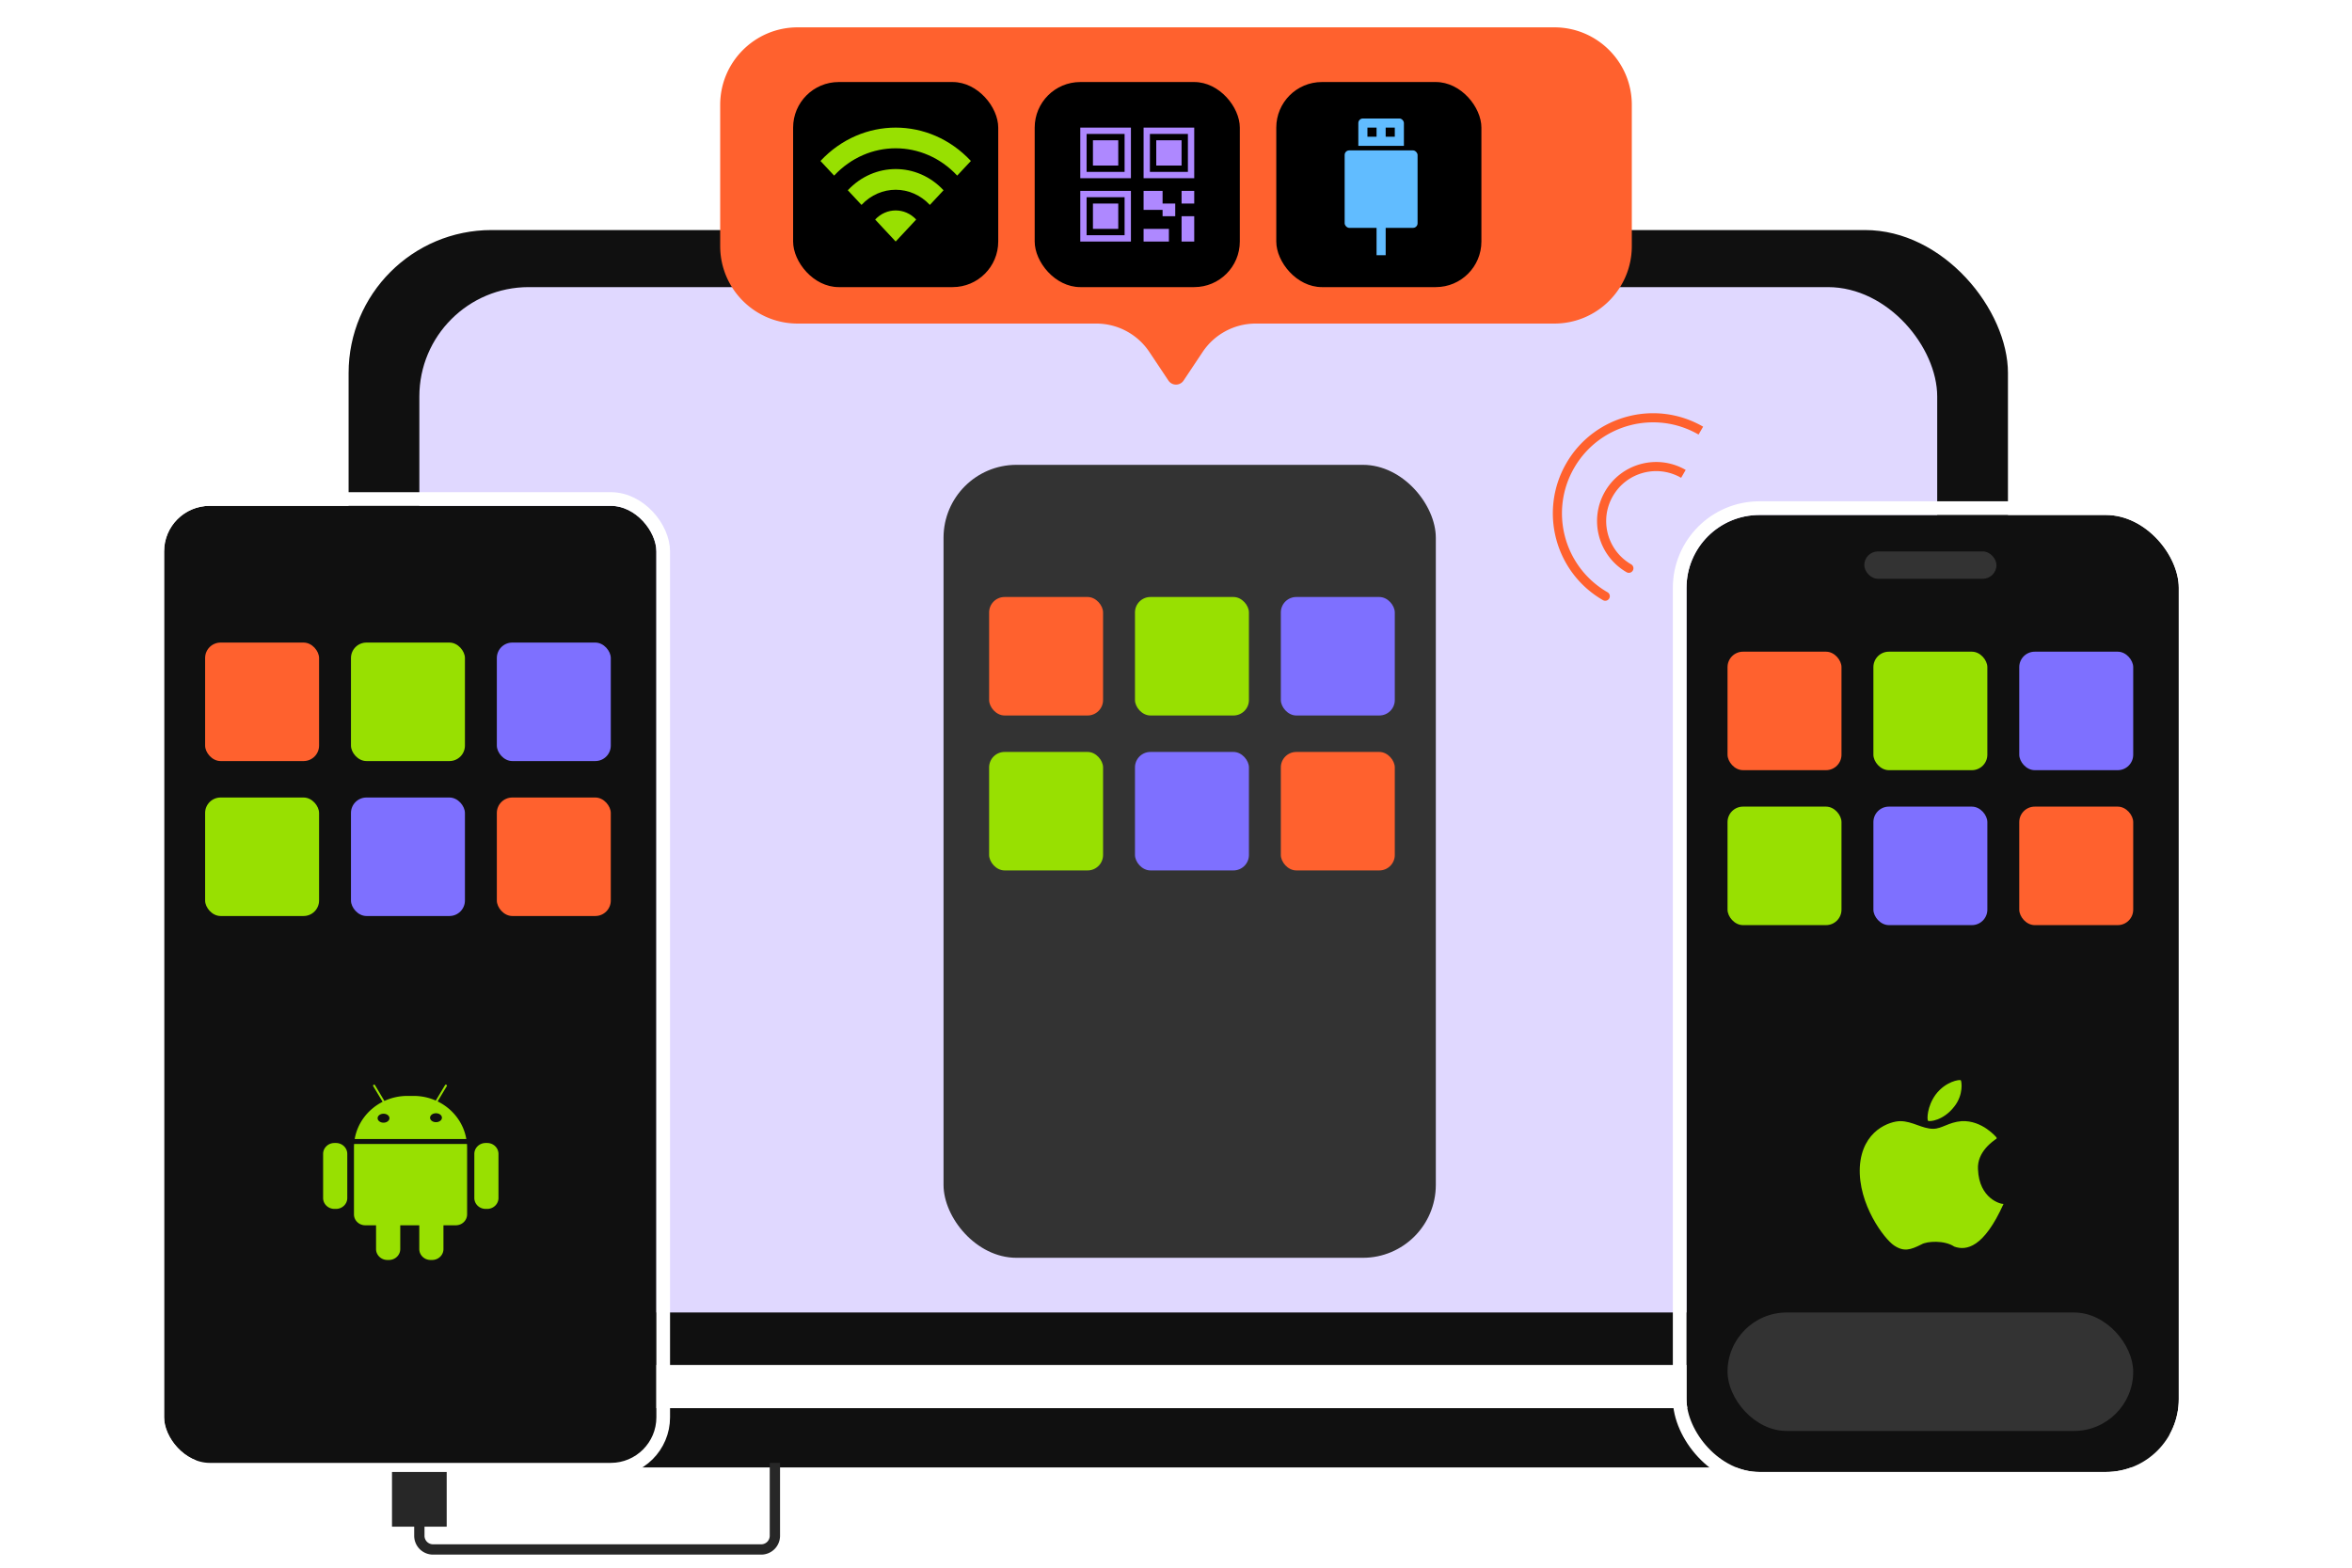
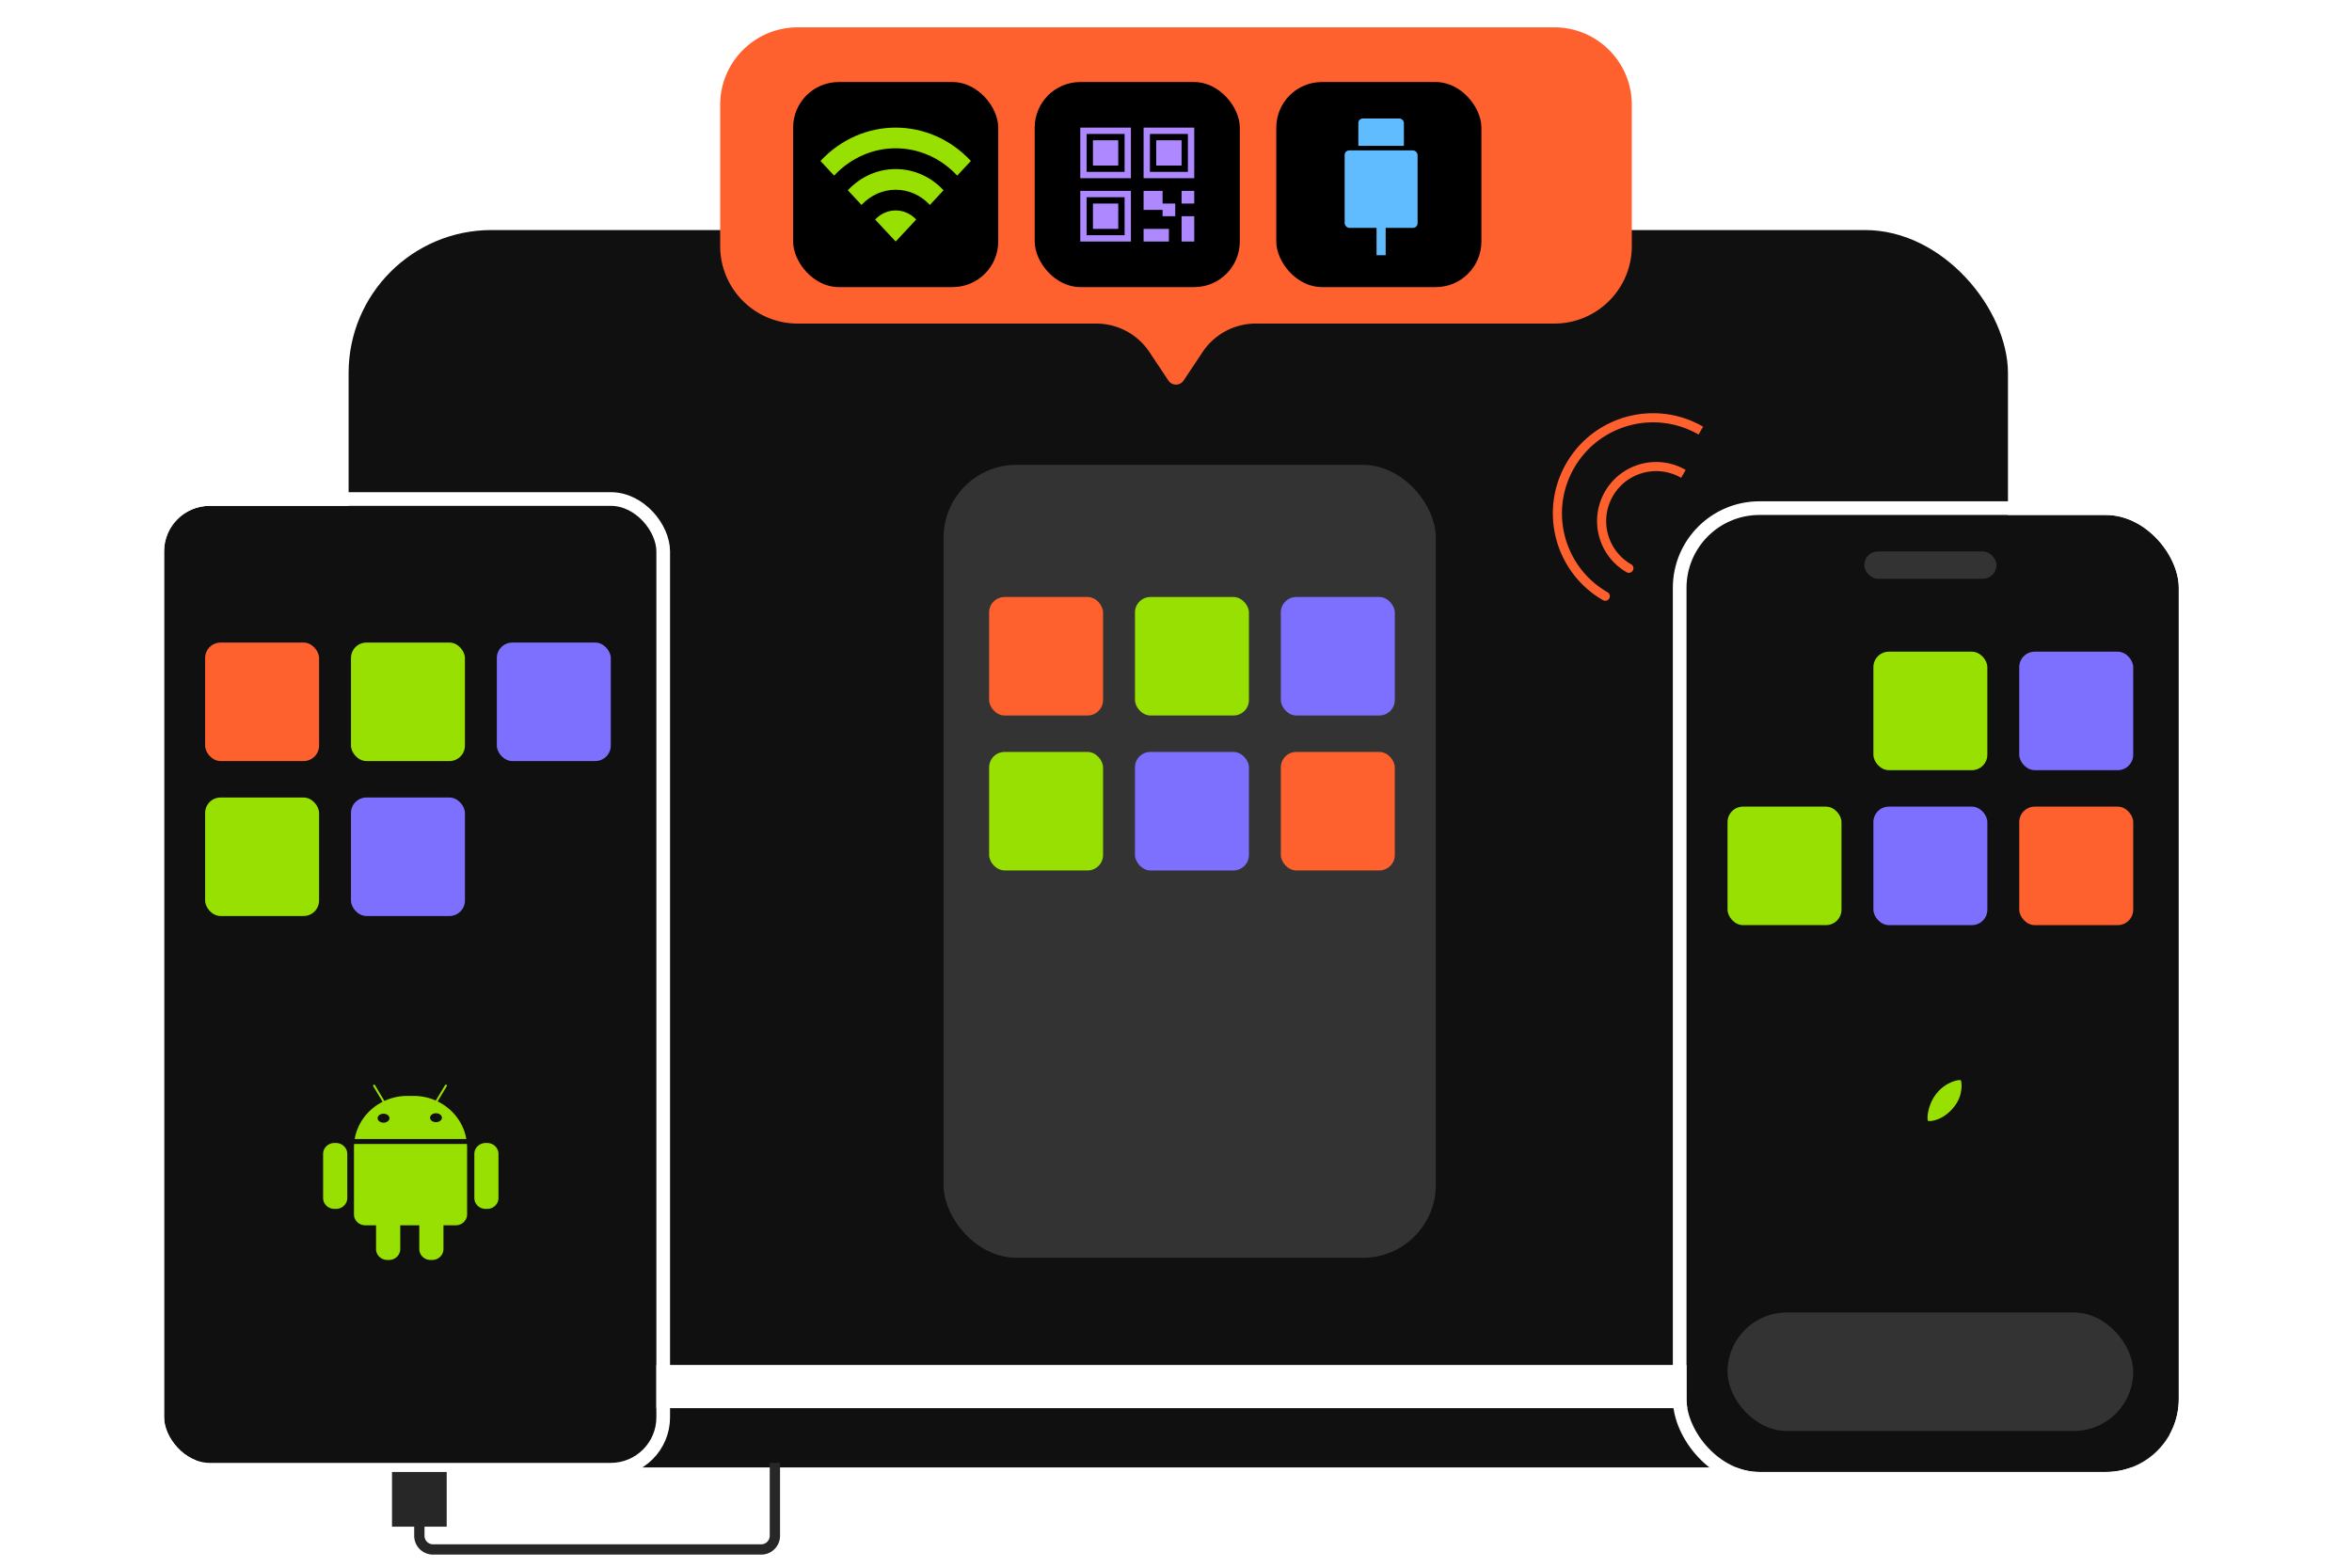
<svg xmlns="http://www.w3.org/2000/svg" width="516" height="344" fill="none">
  <rect width="368.52" height="253.52" x="74.24" y="48.24" fill="#101010" stroke="#fff" stroke-width="4.48" rx="33.6" />
-   <rect width="333" height="225" x="92" y="63" fill="#E0D8FF" rx="24" />
  <rect width="435" height="13" x="41" y="309" fill="#101010" rx="5.6" />
  <g filter="url(#a)">
    <rect width="108" height="210" x="370" y="113" fill="#101010" rx="16" />
    <rect width="111" height="213" x="368.5" y="111.5" stroke="#fff" stroke-width="3" rx="17.5" />
  </g>
  <mask id="b" width="108" height="210" x="370" y="113" maskUnits="userSpaceOnUse" style="mask-type:alpha">
    <rect width="105" height="207" x="371.5" y="114.5" fill="#101010" stroke="#fff" stroke-width="3" rx="14.5" />
  </mask>
  <g mask="url(#b)">
-     <rect width="25" height="26" x="379" y="143" fill="#FF612E" rx="3.394" />
    <rect width="25" height="26" x="411" y="143" fill="#98E001" rx="3.394" />
    <rect width="25" height="26" x="443" y="143" fill="#7E70FF" rx="3.394" />
    <rect width="25" height="26" x="379" y="177" fill="#98E001" rx="3.394" />
    <rect width="25" height="26" x="411" y="177" fill="#7E70FF" rx="3.394" />
    <rect width="25" height="26" x="443" y="177" fill="#FF612E" rx="3.394" />
    <rect width="89" height="26" x="379" y="288" fill="#333" rx="13" />
    <path fill="#98E001" d="M428.745 242.815c2.081-2.64 1.601-5.521 1.441-5.761-.24-.24-3.361.24-5.522 3.121-1.92 2.64-1.92 5.521-1.68 5.761.24.24 3.361 0 5.761-3.121Z" />
-     <path fill="#98E001" d="M433.946 256.577c-.24-3.841 3.36-6.241 4.081-6.721v-.24s-3.121-3.841-7.682-3.601c-2.881.24-4.321 1.68-6.242 1.68-2.4 0-4.561-1.68-7.201-1.68-2.161 0-8.402 1.92-8.882 10.082-.4 8.162 5.361 15.763 7.522 17.204 2.16 1.44 3.6.96 6.001-.24 1.2-.72 5.041-.96 7.201.48 2.641.96 6.482.24 10.803-9.362-.56.08-5.361-1.12-5.601-7.602Z" />
    <rect width="29" height="6" x="409" y="121" fill="#333" rx="3" />
  </g>
  <g filter="url(#c)">
    <rect width="108" height="210" x="36" y="111" fill="#101010" rx="10" />
    <rect width="111" height="213" x="34.5" y="109.5" stroke="#fff" stroke-width="3" rx="11.5" />
  </g>
  <mask id="d" width="108" height="210" x="36" y="111" maskUnits="userSpaceOnUse" style="mask-type:alpha">
    <rect width="105" height="207" x="37.5" y="112.5" fill="#101010" stroke="#fff" stroke-width="3" rx="8.5" />
  </mask>
  <g mask="url(#d)">
    <rect width="25" height="26" x="45" y="141" fill="#FF612E" rx="3.394" />
    <rect width="25" height="26" x="77" y="141" fill="#98E001" rx="3.394" />
    <rect width="25" height="26" x="109" y="141" fill="#7E70FF" rx="3.394" />
    <rect width="25" height="26" x="45" y="175" fill="#98E001" rx="3.394" />
    <rect width="25" height="26" x="77" y="175" fill="#7E70FF" rx="3.394" />
-     <rect width="25" height="26" x="109" y="175" fill="#FF612E" rx="3.394" />
    <path fill="#98E001" d="M106.88 265.271h-.335c-1.371 0-2.481-1.069-2.481-2.389v-9.677c0-1.325 1.11-2.395 2.481-2.395h.335c1.371 0 2.481 1.07 2.481 2.395v9.683c0 1.314-1.115 2.383-2.481 2.383Zm-6.883 3.596h-2.708v5.222c0 1.32-1.115 2.39-2.486 2.39h-.336c-1.371 0-2.48-1.07-2.48-2.39v-5.222H87.81v5.222c0 1.32-1.115 2.39-2.486 2.39h-.336c-1.37 0-2.486-1.07-2.486-2.39v-5.222h-2.366c-1.371 0-2.48-1.07-2.48-2.389v-14.689c0-.256.01-.512.028-.762h24.764c.017.25.028.506.028.762v14.683c0 1.325-1.109 2.395-2.48 2.395Zm-16.06-27.096-2.076-3.471c-.046-.074-.017-.176.062-.227l.097-.051a.167.167 0 0 1 .227.062l2.088 3.493a12.045 12.045 0 0 1 5.052-1.098h1.354c1.735 0 3.385.364 4.864 1.019l2.048-3.414a.178.178 0 0 1 .227-.062l.097.051c.08.045.108.148.063.227l-2.031 3.385c3.282 1.599 5.677 4.637 6.297 8.255h-24.49c.603-3.55 2.935-6.548 6.121-8.169Zm11.713 4.471c.717 0 1.303-.438 1.303-.978 0-.541-.58-.979-1.303-.979-.71 0-1.297.438-1.297.979 0 .54.58.978 1.297.978Zm-11.508.108c.71 0 1.297-.443 1.297-.984 0-.54-.58-.978-1.297-.978s-1.297.438-1.297.978c0 .546.58.984 1.297.984Zm-10.44 18.921h-.335c-1.365 0-2.48-1.069-2.48-2.389v-9.677c0-1.325 1.115-2.395 2.48-2.395h.336c1.37 0 2.486 1.07 2.486 2.395v9.683c0 1.314-1.11 2.383-2.486 2.383Z" />
  </g>
  <path fill="#272727" d="M86 323h12v12H86z" />
  <path stroke="#272727" stroke-width="2.262" d="M92 333.594V337a3 3 0 0 0 3 3h72a3 3 0 0 0 3-3v-16" />
  <path fill="#FF612E" d="M351.667 131.688a1 1 0 1 0 1-1.732l-1 1.732Zm1-1.732c-9.554-5.517-12.828-17.735-7.312-27.29l-1.732-1c-6.068 10.512-2.467 23.953 8.044 30.022l1-1.732Zm-7.312-27.29c5.517-9.554 17.735-12.828 27.29-7.312l1-1.732c-10.512-6.069-23.953-2.467-30.022 8.044l1.732 1ZM356.859 125.565a1 1 0 0 0 1-1.732l-1 1.732Zm1-1.732c-5.243-3.027-7.039-9.731-4.013-14.974l-1.732-1c-3.579 6.199-1.455 14.126 4.745 17.706l1-1.732Zm-4.013-14.974c3.027-5.243 9.731-7.039 14.974-4.013l1-1.732c-6.199-3.579-14.126-1.455-17.706 4.745l1.732 1ZM158 23c0-9.389 7.611-17 17-17h166c9.389 0 17 7.611 17 17v31c0 9.389-7.611 17-17 17h-65.507a14 14 0 0 0-11.649 6.234l-4.18 6.27a2 2 0 0 1-3.328 0l-4.18-6.27A14 14 0 0 0 240.507 71H175c-9.389 0-17-7.611-17-17V23Z" />
  <rect width="45" height="45" x="227" y="18" fill="#000" rx="10" />
  <path fill="#AE88FF" d="M250.889 28v11.111H262V28h-11.111Zm9.722 9.722h-8.333V29.39h8.333v8.333Zm-20.833-1.389h5.555v-5.555h-5.555v5.555ZM237 53h11.111V41.889H237V53Zm1.389-9.722h8.333v8.333h-8.333v-8.333Zm20.833-12.5h-5.555v5.555h5.555v-5.555ZM237 39.11h11.111V28H237v11.111Zm1.389-9.722h8.333v8.333h-8.333V29.39ZM259.222 53H262v-5.556h-2.778V53Zm0-8.333H262v-2.778h-2.778v2.778Zm-19.444 5.555h5.555v-5.555h-5.555v5.555Zm15.278-8.333h-4.167v4.167h4.167v1.388h2.777v-2.777h-2.777v-2.778ZM250.889 53h5.555v-2.778h-5.555V53Z" />
  <rect width="45" height="45" x="280" y="18" fill="#000" rx="10" />
  <rect width="10" height="18" x="298" y="26" fill="#61BCFF" rx="1" />
  <rect width="17" height="18" x="294.5" y="32.5" fill="#61BCFF" stroke="#000" rx="1.5" />
  <path fill="#61BCFF" d="M302 47h2v9h-2z" />
-   <path fill="#000" d="M300 28h2v2h-2zM304 28h2v2h-2z" />
  <rect width="45" height="45" x="174" y="18" fill="#000" rx="10" />
  <path fill="#98E001" d="m180 35.319 3.001 3.214c7.454-7.99 19.544-7.99 26.998 0L213 35.32c-9.106-9.759-23.88-9.759-33 0Zm12 12.858L196.5 53l4.5-4.823c-2.475-2.667-6.511-2.667-9 0Zm-5.998-6.427 3.001 3.215c4.139-4.438 10.859-4.438 14.998 0L207 41.75c-5.789-6.204-15.194-6.204-21 0h.002Z" />
  <rect width="108" height="174" x="207" y="102" fill="#333" rx="16" />
  <rect width="25" height="26" x="217" y="131" fill="#FF612E" rx="3.394" />
  <rect width="25" height="26" x="249" y="131" fill="#98E001" rx="3.394" />
  <rect width="25" height="26" x="281" y="131" fill="#7E70FF" rx="3.394" />
  <rect width="25" height="26" x="217" y="165" fill="#98E001" rx="3.394" />
  <rect width="25" height="26" x="249" y="165" fill="#7E70FF" rx="3.394" />
  <rect width="25" height="26" x="281" y="165" fill="#FF612E" rx="3.394" />
  <defs>
    <filter id="a" width="135.56" height="237.56" x="356.22" y="99.22" color-interpolation-filters="sRGB" filterUnits="userSpaceOnUse">
      <feFlood flood-opacity="0" result="BackgroundImageFix" />
      <feColorMatrix in="SourceAlpha" result="hardAlpha" values="0 0 0 0 0 0 0 0 0 0 0 0 0 0 0 0 0 0 127 0" />
      <feOffset />
      <feGaussianBlur stdDeviation="5.39" />
      <feComposite in2="hardAlpha" operator="out" />
      <feColorMatrix values="0 0 0 0 0.119 0 0 0 0 0.227 0 0 0 0 0.506 0 0 0 0.14 0" />
      <feBlend in2="BackgroundImageFix" result="effect1_dropShadow_4190_7607" />
      <feBlend in="SourceGraphic" in2="effect1_dropShadow_4190_7607" result="shape" />
    </filter>
    <filter id="c" width="135.56" height="237.56" x="22.22" y="97.22" color-interpolation-filters="sRGB" filterUnits="userSpaceOnUse">
      <feFlood flood-opacity="0" result="BackgroundImageFix" />
      <feColorMatrix in="SourceAlpha" result="hardAlpha" values="0 0 0 0 0 0 0 0 0 0 0 0 0 0 0 0 0 0 127 0" />
      <feOffset />
      <feGaussianBlur stdDeviation="5.39" />
      <feComposite in2="hardAlpha" operator="out" />
      <feColorMatrix values="0 0 0 0 0.119 0 0 0 0 0.227 0 0 0 0 0.506 0 0 0 0.14 0" />
      <feBlend in2="BackgroundImageFix" result="effect1_dropShadow_4190_7607" />
      <feBlend in="SourceGraphic" in2="effect1_dropShadow_4190_7607" result="shape" />
    </filter>
  </defs>
</svg>